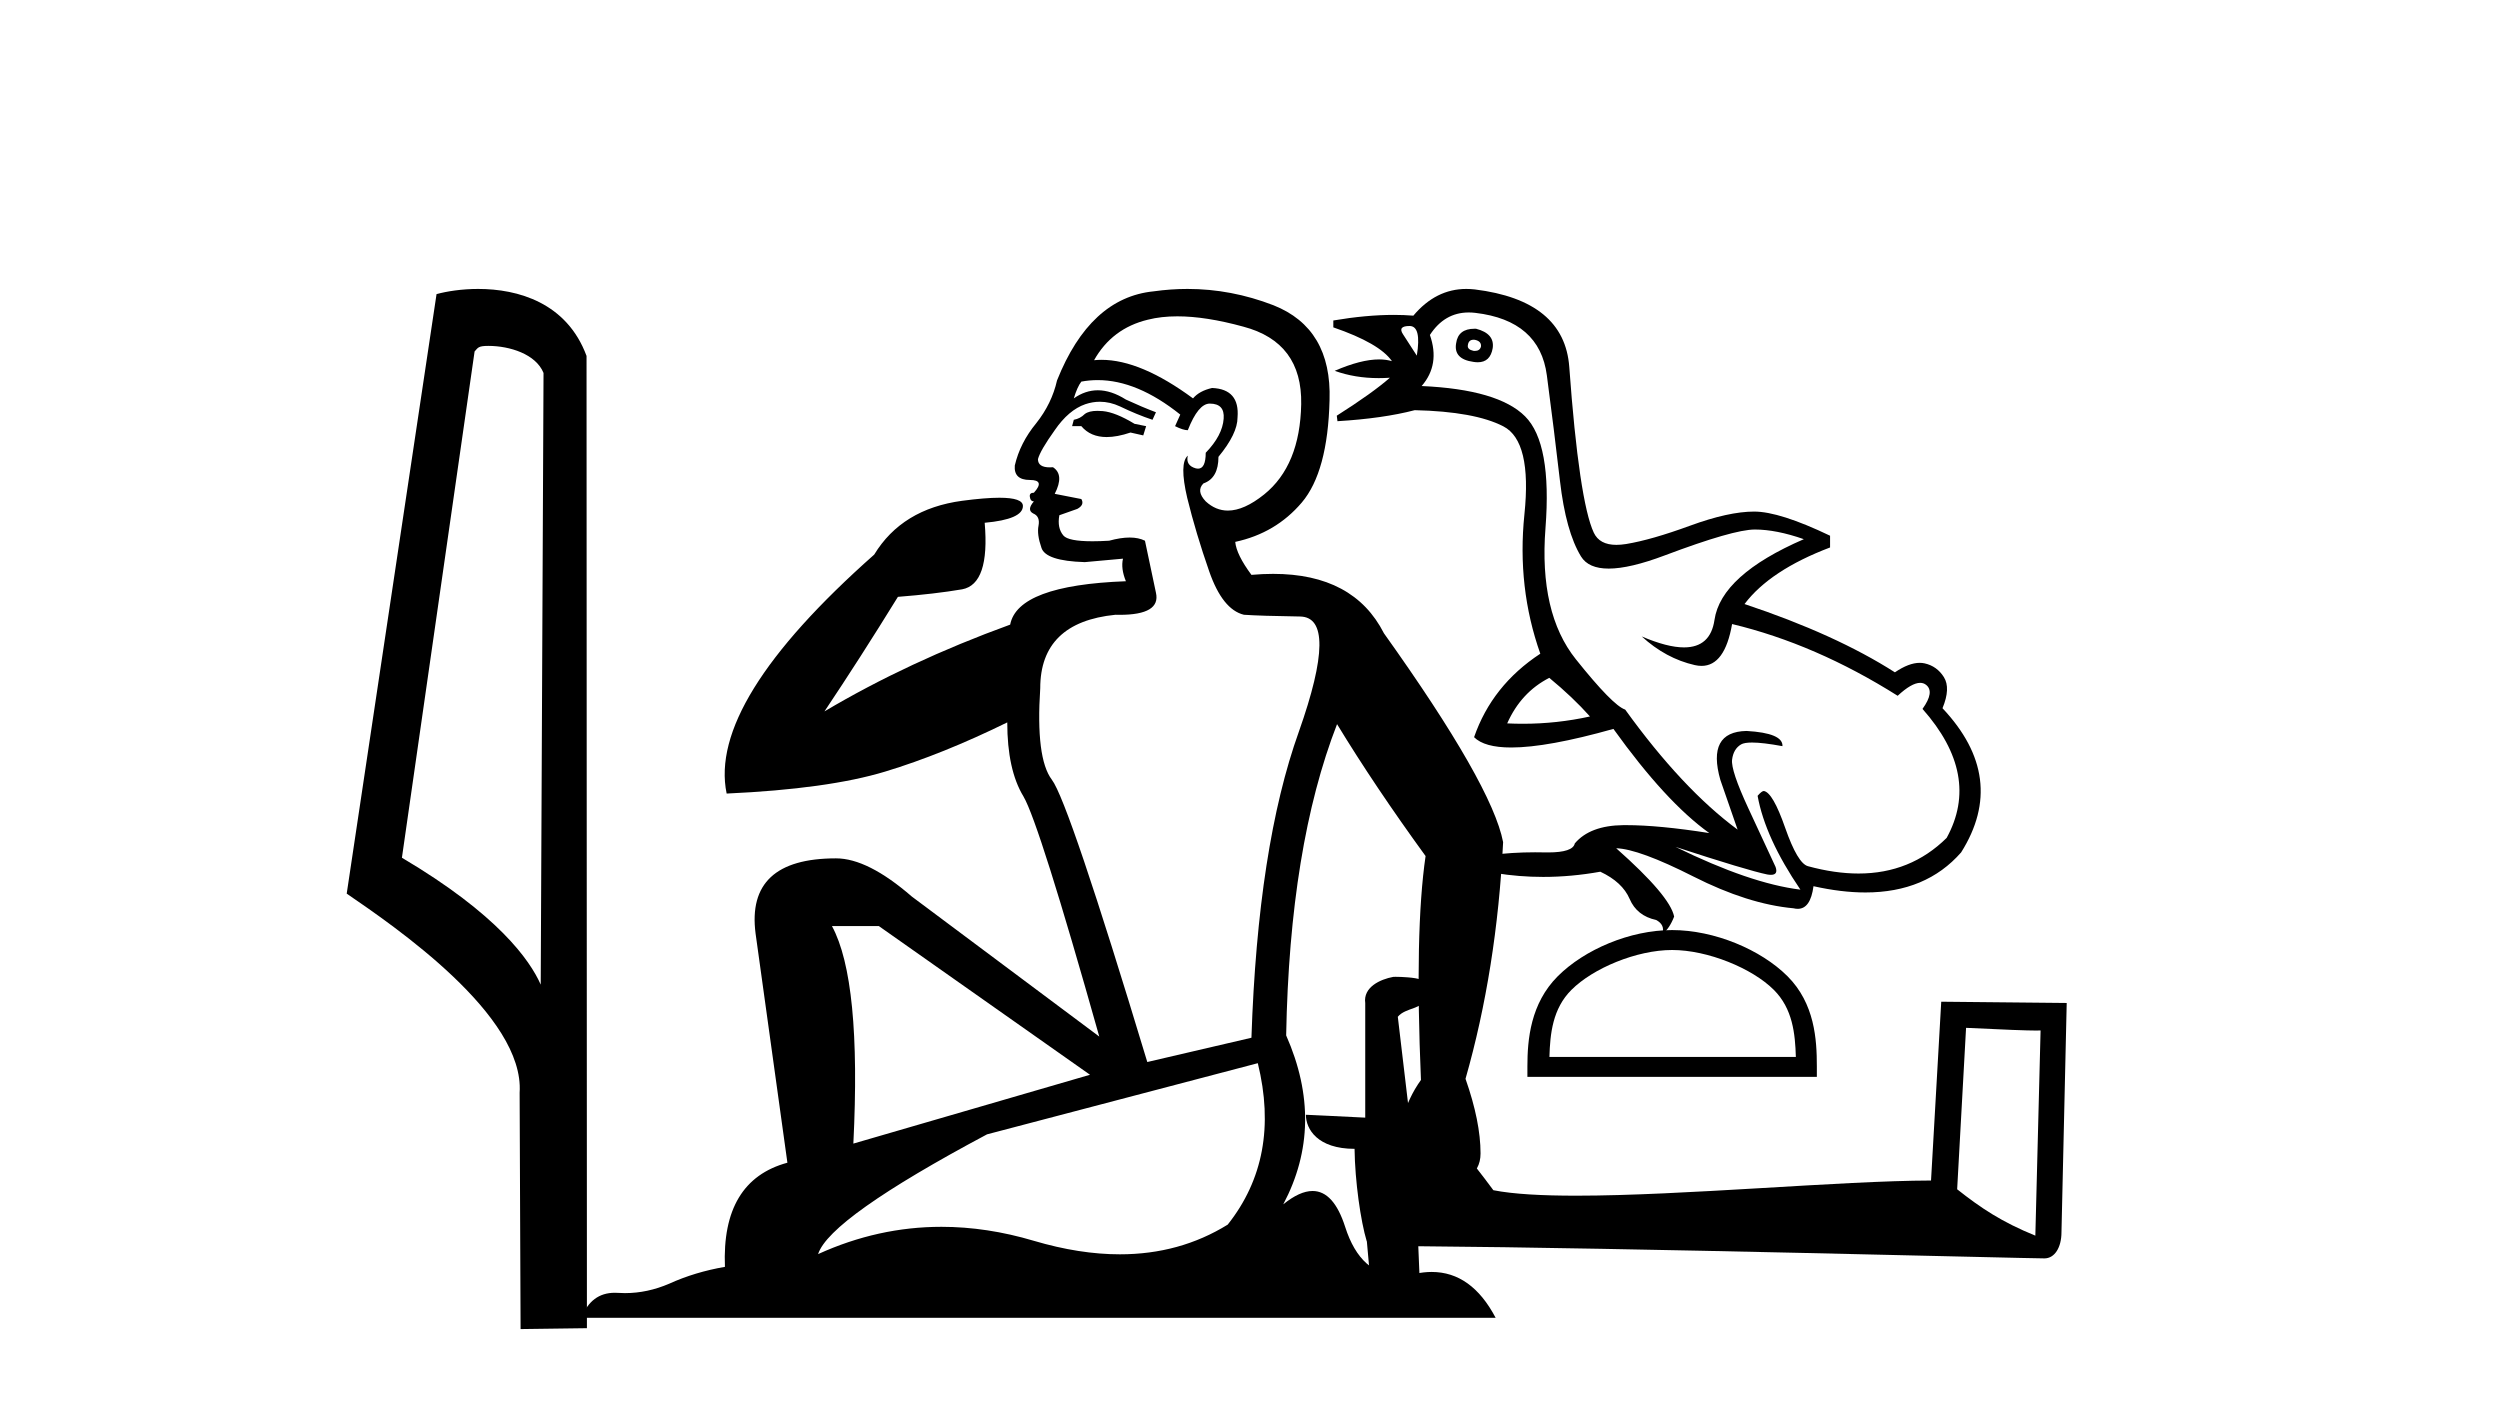
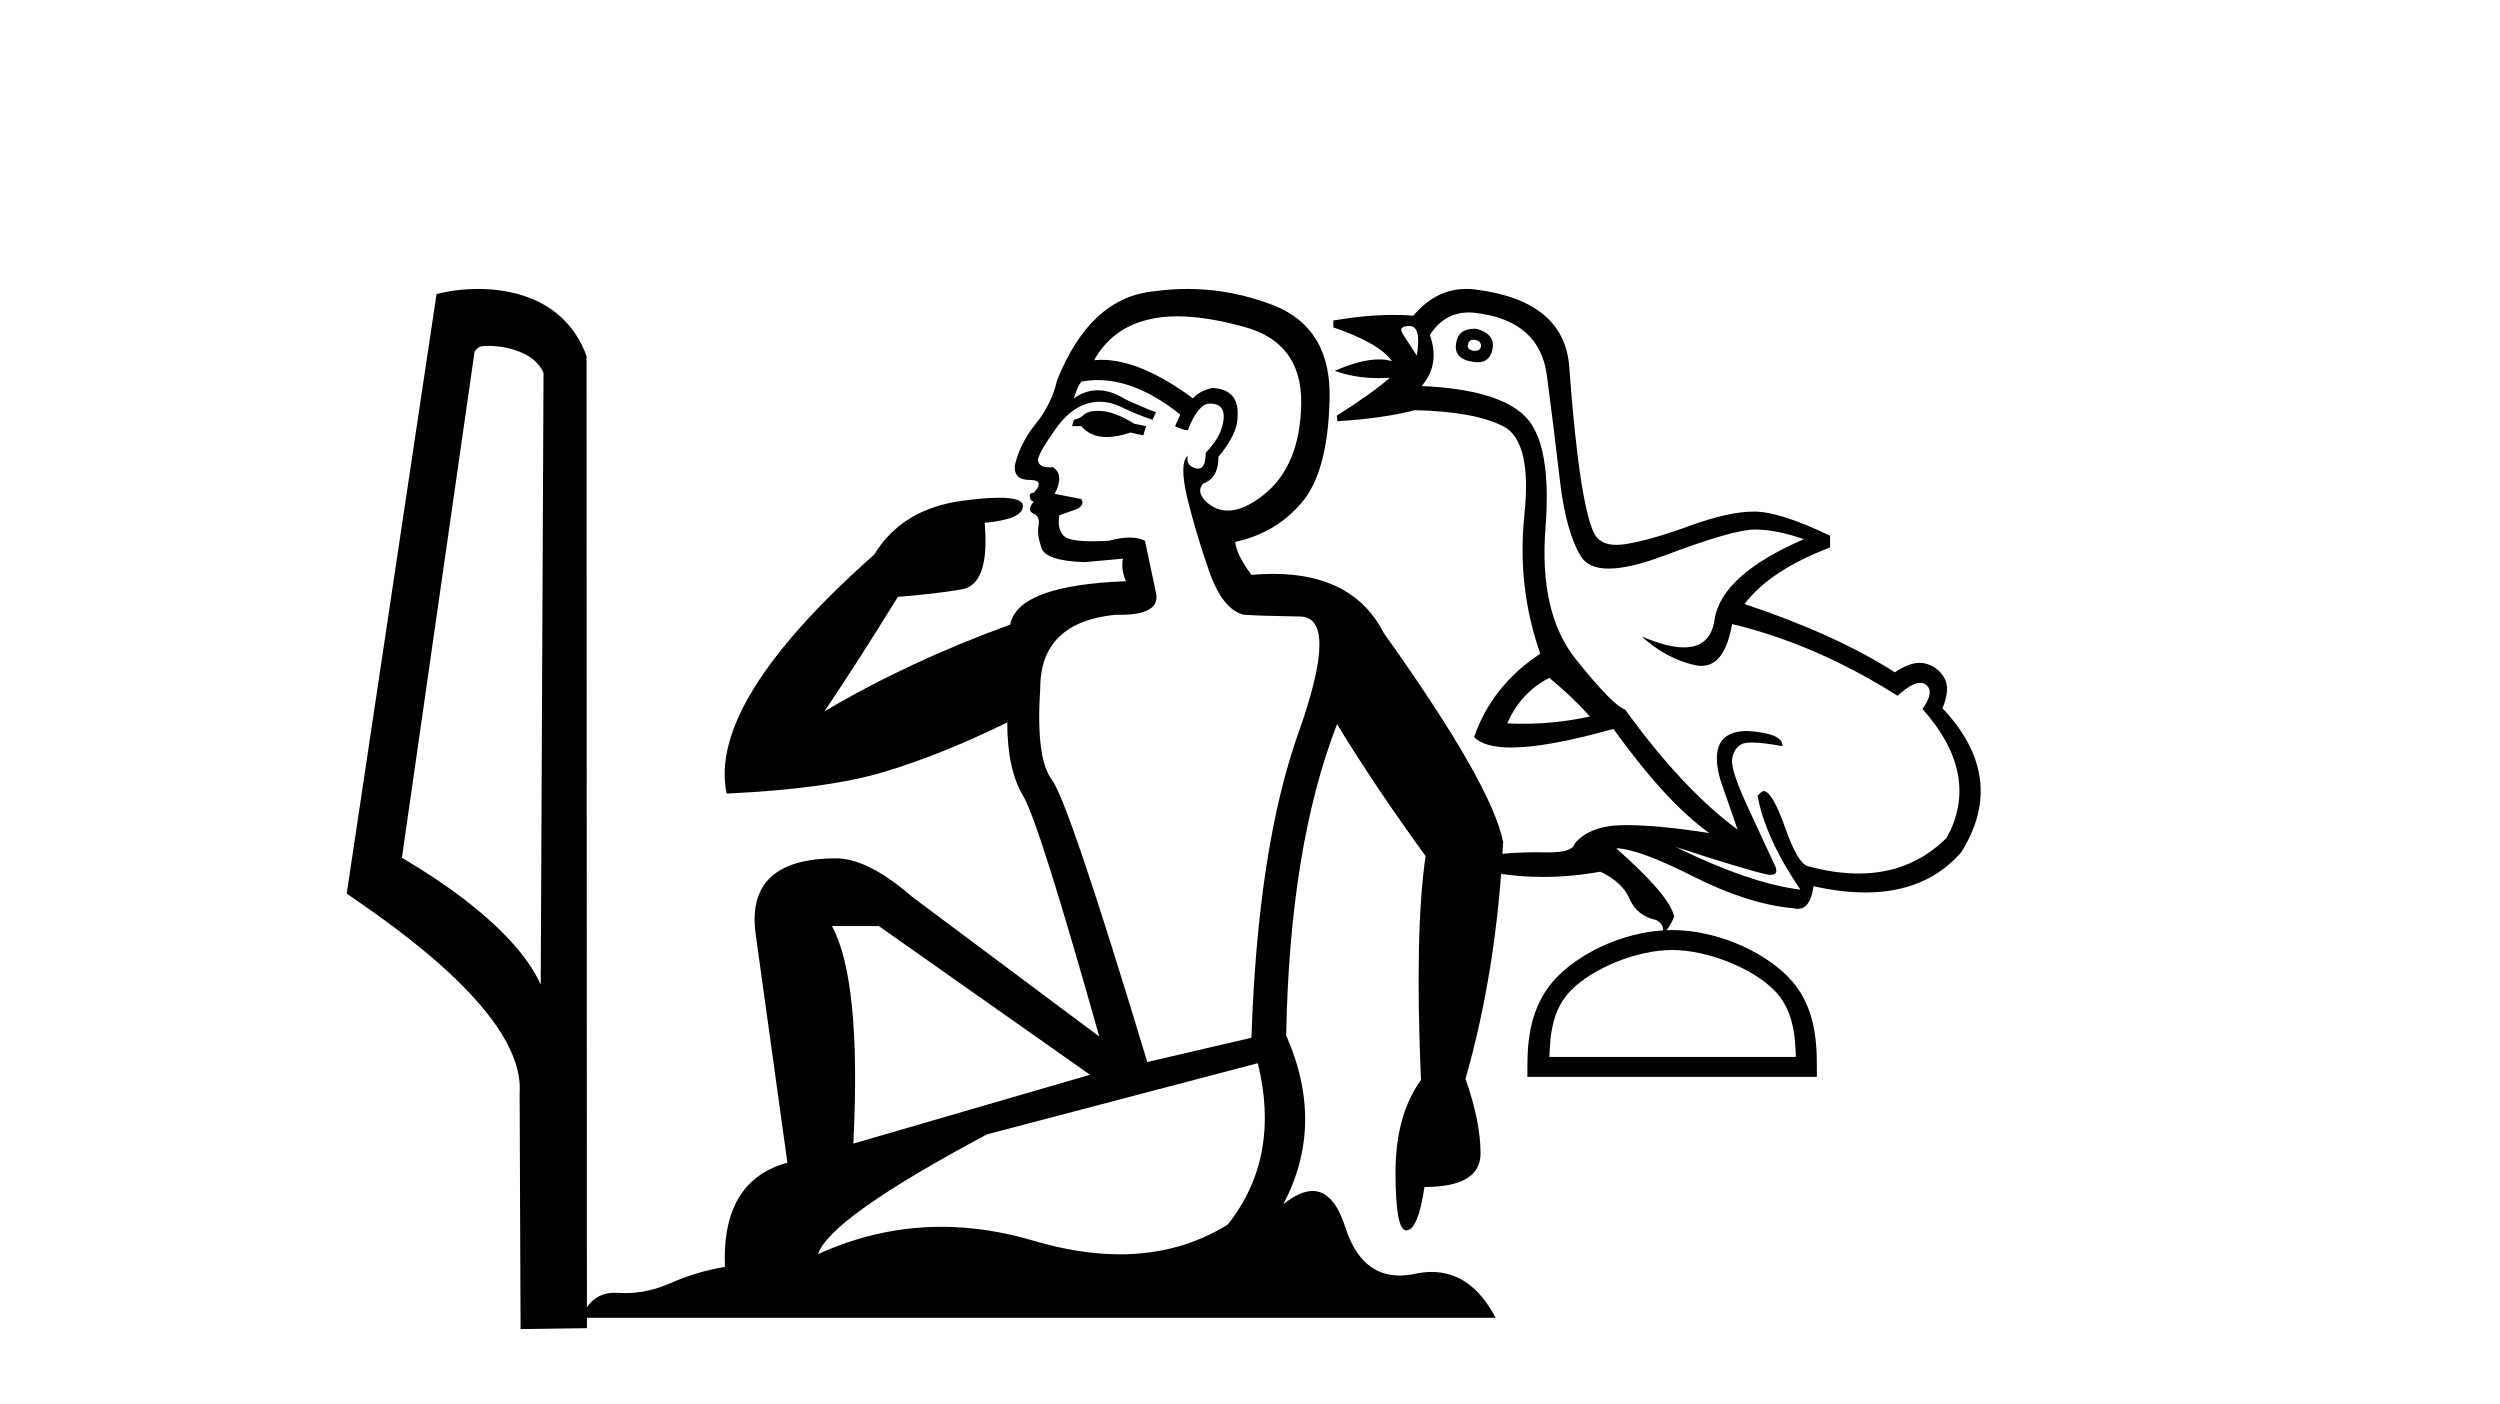
<svg xmlns="http://www.w3.org/2000/svg" width="73.0" height="41.0">
  <path d="M 14.259 10.1 C 14.884 10.1 15.648 10.34 15.871 10.89 L 15.789 28.751 L 15.789 28.751 C 15.473 28.034 14.531 26.699 11.736 25.046 L 13.858 10.263 C 13.958 10.157 13.955 10.1 14.259 10.1 ZM 15.789 28.751 L 15.789 28.751 C 15.789 28.751 15.789 28.751 15.789 28.751 L 15.789 28.751 L 15.789 28.751 ZM 13.962 8.437 C 13.484 8.437 13.053 8.505 12.747 8.588 L 10.124 26.094 C 11.512 27.044 15.325 29.648 15.173 31.91 L 15.201 38.809 L 17.138 38.783 L 17.127 10.393 C 16.551 8.837 15.12 8.437 13.962 8.437 Z" style="fill:#000000;stroke:none" />
  <path d="M 32.046 11.997 Q 31.795 11.997 31.676 12.089 Q 31.541 12.224 31.355 12.258 L 31.305 12.444 L 31.575 12.444 Q 31.842 12.762 32.315 12.762 Q 32.62 12.762 33.011 12.63 L 33.383 12.714 L 33.467 12.444 L 33.129 12.376 Q 32.572 12.038 32.2 12.004 Q 32.117 11.997 32.046 11.997 ZM 34.379 9.237 Q 35.209 9.237 36.305 9.538 Q 38.029 9.994 37.995 11.802 Q 37.961 13.593 36.914 14.437 Q 36.326 14.909 35.854 14.909 Q 35.498 14.909 35.207 14.64 Q 34.92 14.336 35.14 14.116 Q 35.579 13.964 35.579 13.339 Q 36.136 12.663 36.136 12.19 Q 36.204 11.362 35.393 11.329 Q 35.021 11.413 34.836 11.633 Q 33.309 10.507 32.163 10.507 Q 32.053 10.507 31.947 10.518 L 31.947 10.518 Q 32.47 9.588 33.518 9.335 Q 33.905 9.237 34.379 9.237 ZM 32.051 11.099 Q 33.206 11.099 34.464 12.106 L 34.312 12.444 Q 34.548 12.562 34.684 12.562 Q 34.988 11.785 35.326 11.785 Q 35.765 11.785 35.731 12.224 Q 35.697 12.714 35.207 13.221 Q 35.207 13.685 34.982 13.685 Q 34.953 13.685 34.92 13.677 Q 34.616 13.593 34.684 13.305 L 34.684 13.305 Q 34.43 13.525 34.667 14.539 Q 34.92 15.569 35.309 16.684 Q 35.697 17.799 36.322 17.951 Q 36.812 17.985 37.961 18.002 Q 39.11 18.019 37.927 21.364 Q 36.728 24.709 36.542 30.302 L 33.501 31.011 Q 31.203 23.408 30.713 22.766 Q 30.24 22.141 30.375 20.097 Q 30.375 18.171 32.572 17.951 Q 32.635 17.953 32.695 17.953 Q 33.899 17.953 33.754 17.309 Q 33.619 16.651 33.433 15.789 Q 33.247 15.696 32.986 15.696 Q 32.724 15.696 32.386 15.789 Q 32.116 15.805 31.899 15.805 Q 31.193 15.805 31.051 15.637 Q 30.865 15.417 30.933 15.045 L 31.457 14.86 Q 31.676 14.741 31.575 14.572 L 30.798 14.42 Q 31.085 13.863 30.747 13.643 Q 30.698 13.647 30.655 13.647 Q 30.308 13.647 30.308 13.407 Q 30.375 13.153 30.798 12.562 Q 31.203 11.971 31.693 11.802 Q 31.904 11.731 32.116 11.731 Q 32.411 11.731 32.707 11.869 Q 33.197 12.106 33.653 12.258 L 33.754 12.038 Q 33.349 11.886 32.876 11.667 Q 32.448 11.396 32.056 11.396 Q 31.69 11.396 31.355 11.633 Q 31.457 11.295 31.575 11.143 Q 31.811 11.099 32.051 11.099 ZM 25.662 27.041 L 31.828 31.383 L 24.918 33.393 Q 25.155 28.629 24.293 27.041 ZM 36.728 31.045 Q 37.404 33.799 35.849 35.759 Q 34.447 36.626 32.701 36.626 Q 31.523 36.626 30.19 36.232 Q 28.815 35.823 27.49 35.823 Q 25.64 35.823 23.888 36.62 Q 24.226 35.573 28.821 33.123 L 36.728 31.045 ZM 34.675 8.437 Q 34.184 8.437 33.687 8.507 Q 31.828 8.693 30.865 11.109 Q 30.713 11.785 30.257 12.359 Q 29.784 12.934 29.632 13.593 Q 29.598 14.015 30.071 14.015 Q 30.527 14.015 30.19 14.387 Q 30.054 14.387 30.071 14.505 Q 30.088 14.64 30.19 14.64 Q 29.97 14.893 30.173 14.995 Q 30.375 15.079 30.325 15.35 Q 30.274 15.603 30.409 15.992 Q 30.527 16.38 31.676 16.414 L 32.791 16.313 L 32.791 16.313 Q 32.724 16.6 32.876 16.972 Q 29.716 17.09 29.497 18.239 Q 26.523 19.32 24.074 20.773 Q 25.104 19.235 26.219 17.428 Q 27.301 17.343 28.095 17.208 Q 28.906 17.056 28.753 15.265 Q 29.869 15.164 29.869 14.775 Q 29.869 14.534 29.183 14.534 Q 28.766 14.534 28.095 14.623 Q 26.338 14.86 25.527 16.194 Q 20.661 20.503 21.218 23.172 Q 24.175 23.037 25.848 22.53 Q 27.52 22.023 29.412 21.094 Q 29.412 22.479 29.885 23.256 Q 30.342 24.034 32.099 30.268 L 26.625 26.179 Q 25.341 25.064 24.411 25.064 Q 21.776 25.064 22.063 27.26 L 22.992 33.951 Q 21.066 34.475 21.168 36.992 Q 20.289 37.144 19.546 37.482 Q 18.904 37.759 18.249 37.759 Q 18.146 37.759 18.042 37.752 Q 17.996 37.749 17.951 37.749 Q 17.263 37.749 16.978 38.479 L 43.672 38.479 Q 42.968 37.141 41.806 37.141 Q 41.574 37.141 41.323 37.195 Q 41.083 37.246 40.868 37.246 Q 39.733 37.246 39.279 35.826 Q 38.943 34.777 38.327 34.777 Q 37.951 34.777 37.471 35.167 Q 38.705 32.836 37.556 30.234 Q 37.657 24.709 39.042 21.145 Q 40.141 22.952 41.627 24.997 Q 41.306 27.193 41.492 31.535 Q 40.749 32.565 40.749 34.238 Q 40.749 35.928 41.064 35.928 Q 41.067 35.928 41.07 35.927 Q 41.408 35.911 41.594 34.66 Q 43.232 34.66 43.232 33.68 Q 43.232 32.751 42.793 31.501 Q 43.705 28.308 43.891 24.591 Q 43.57 22.918 40.411 18.492 Q 39.528 16.757 37.175 16.757 Q 36.871 16.757 36.542 16.786 Q 36.103 16.194 36.069 15.823 Q 37.252 15.569 38.012 14.674 Q 38.772 13.778 38.823 11.683 Q 38.89 9.588 37.184 8.913 Q 35.952 8.437 34.675 8.437 Z" style="fill:#000000;stroke:none" />
  <path d="M 43.028 9.92 Q 43.045 9.92 43.063 9.922 Q 43.264 9.962 43.244 10.123 Q 43.209 10.247 43.066 10.247 Q 43.045 10.247 43.023 10.244 Q 42.841 10.204 42.861 10.083 Q 42.88 9.92 43.028 9.92 ZM 41.159 9.519 Q 41.512 9.519 41.371 10.385 Q 41.129 10.003 40.968 9.761 Q 40.807 9.519 41.159 9.519 ZM 43.058 9.599 Q 42.577 9.599 42.519 10.023 Q 42.438 10.486 43.023 10.567 Q 43.092 10.578 43.152 10.578 Q 43.518 10.578 43.587 10.164 Q 43.647 9.741 43.103 9.6 Q 43.08 9.599 43.058 9.599 ZM 45.239 19.793 Q 45.924 20.357 46.427 20.921 Q 45.461 21.134 44.469 21.134 Q 44.24 21.134 44.01 21.123 Q 44.413 20.216 45.239 19.793 ZM 42.887 9.124 Q 42.982 9.124 43.083 9.136 Q 44.957 9.358 45.168 10.959 Q 45.38 12.561 45.551 14.042 Q 45.722 15.522 46.165 16.248 Q 46.382 16.603 46.974 16.603 Q 47.59 16.603 48.613 16.217 Q 50.617 15.462 51.242 15.462 Q 51.866 15.462 52.672 15.744 Q 50.255 16.792 50.063 18.101 Q 49.946 18.904 49.173 18.904 Q 48.686 18.904 47.938 18.584 L 47.938 18.584 Q 48.643 19.229 49.489 19.421 Q 49.592 19.444 49.685 19.444 Q 50.365 19.444 50.577 18.222 Q 53.015 18.806 55.412 20.317 Q 55.819 19.939 56.069 19.939 Q 56.165 19.939 56.238 19.995 Q 56.5 20.196 56.137 20.7 Q 57.85 22.634 56.842 24.467 Q 55.789 25.507 54.268 25.507 Q 53.579 25.507 52.793 25.293 Q 52.491 25.212 52.128 24.175 Q 51.766 23.137 51.504 23.097 Q 51.443 23.097 51.322 23.238 Q 51.544 24.467 52.572 25.978 Q 51.101 25.797 48.925 24.729 L 48.925 24.729 Q 51.02 25.414 51.605 25.535 Q 51.665 25.545 51.712 25.545 Q 51.929 25.545 51.846 25.313 Q 51.564 24.709 51.051 23.601 Q 50.537 22.493 50.577 22.18 Q 50.617 21.868 50.839 21.737 Q 50.932 21.682 51.159 21.682 Q 51.475 21.682 52.048 21.788 Q 52.068 21.405 51 21.344 Q 49.832 21.365 50.235 22.775 L 50.738 24.225 Q 49.127 23.037 47.455 20.72 Q 47.092 20.599 46.014 19.249 Q 44.936 17.9 45.128 15.422 Q 45.319 12.944 44.533 12.158 Q 43.748 11.372 41.512 11.272 Q 42.056 10.647 41.753 9.781 Q 42.179 9.124 42.887 9.124 ZM 42.816 8.437 Q 41.926 8.437 41.27 9.217 Q 40.996 9.195 40.702 9.195 Q 39.893 9.195 38.933 9.358 L 38.933 9.559 Q 40.283 10.023 40.645 10.546 Q 40.475 10.495 40.269 10.495 Q 39.741 10.495 38.973 10.828 Q 39.563 11.041 40.258 11.041 Q 40.419 11.041 40.585 11.03 L 40.585 11.03 Q 40.081 11.473 39.034 12.138 L 39.054 12.299 Q 40.384 12.219 41.31 11.977 Q 43.063 12.017 43.899 12.45 Q 44.735 12.883 44.513 15.019 Q 44.292 17.154 44.977 19.088 Q 43.566 20.015 43.043 21.526 Q 43.344 21.827 44.129 21.827 Q 45.184 21.827 47.112 21.284 Q 48.643 23.419 49.912 24.326 Q 48.442 24.094 47.483 24.094 Q 47.443 24.094 47.404 24.094 Q 46.427 24.104 45.984 24.628 Q 45.928 24.891 45.204 24.891 Q 45.153 24.891 45.098 24.89 Q 44.96 24.887 44.824 24.887 Q 44.142 24.887 43.496 24.971 Q 42.72 25.071 42.66 25.474 Q 42.62 25.756 42.861 25.958 Q 42.962 25.595 43.667 25.494 Q 44.355 25.606 45.06 25.606 Q 45.883 25.606 46.729 25.454 Q 47.374 25.756 47.586 26.25 Q 47.797 26.743 48.361 26.864 Q 48.623 27.005 48.542 27.267 Q 48.744 27.126 48.885 26.764 Q 48.764 26.159 47.193 24.769 L 47.193 24.769 Q 47.857 24.789 49.449 25.595 Q 51.04 26.401 52.37 26.522 Q 52.436 26.538 52.495 26.538 Q 52.867 26.538 52.954 25.877 Q 53.77 26.06 54.47 26.06 Q 56.24 26.06 57.265 24.89 Q 58.635 22.714 56.721 20.68 Q 56.963 20.095 56.762 19.773 Q 56.56 19.451 56.198 19.37 Q 56.129 19.355 56.054 19.355 Q 55.739 19.355 55.331 19.632 Q 53.599 18.524 50.94 17.638 Q 51.685 16.651 53.438 15.986 L 53.438 15.643 Q 51.967 14.938 51.222 14.938 Q 50.476 14.938 49.348 15.351 Q 48.22 15.764 47.485 15.885 Q 47.33 15.91 47.198 15.91 Q 46.705 15.91 46.538 15.553 Q 46.326 15.099 46.145 13.881 Q 45.964 12.662 45.823 10.718 Q 45.682 8.774 43.063 8.451 Q 42.937 8.437 42.816 8.437 Z" style="fill:#000000;stroke:none" />
  <path d="M 48.826 27.74 C 49.865 27.74 51.166 28.274 51.796 28.904 C 52.347 29.454 52.419 30.185 52.439 30.863 L 45.243 30.863 C 45.263 30.185 45.335 29.454 45.886 28.904 C 46.516 28.274 47.786 27.74 48.826 27.74 ZM 48.826 27.158 C 47.592 27.158 46.266 27.728 45.488 28.505 C 44.69 29.303 44.6 30.353 44.6 31.139 L 44.6 31.445 L 53.052 31.445 L 53.052 31.139 C 53.052 30.353 52.992 29.303 52.194 28.505 C 51.416 27.728 50.059 27.158 48.826 27.158 Z" style="fill:#000000;stroke:none" />
-   <path d="M 57.409 30.013 C 58.556 30.069 59.19 30.092 59.461 30.092 C 59.517 30.092 59.558 30.091 59.585 30.089 L 59.585 30.089 L 59.432 36.081 C 58.447 35.68 57.84 35.273 57.149 34.727 L 57.409 30.013 ZM 40.75 28.523 C 40.717 28.523 40.694 28.524 40.683 28.525 C 40.303 28.595 39.799 28.825 39.865 29.291 C 39.865 30.406 39.865 31.521 39.865 32.635 C 39.122 32.596 38.359 32.562 38.132 32.551 L 38.132 32.551 C 38.132 32.971 38.472 33.546 39.553 33.546 C 39.565 34.494 39.731 35.655 39.909 36.247 C 39.91 36.246 39.911 36.246 39.912 36.245 L 40.051 37.798 C 40.051 37.97 40.346 38.017 40.667 38.017 C 41.054 38.017 41.479 37.949 41.479 37.949 L 41.414 36.39 L 41.414 36.39 C 47.503 36.437 59.122 36.745 59.698 36.745 C 59.996 36.745 60.195 36.426 60.195 35.981 L 60.348 29.287 L 56.684 29.25 L 56.386 34.471 C 53.731 34.478 49.143 34.914 46.025 34.914 C 45.034 34.914 44.191 34.87 43.606 34.754 C 43.487 34.612 42.343 32.944 41.615 32.764 C 41.558 32.75 41.387 32.734 41.174 32.717 C 41.055 31.708 40.936 30.699 40.816 29.69 C 41.045 29.41 41.551 29.486 41.685 29.097 C 41.823 28.915 41.729 28.61 41.48 28.603 C 41.322 28.54 40.917 28.523 40.75 28.523 Z" style="fill:#000000;stroke:none" />
</svg>